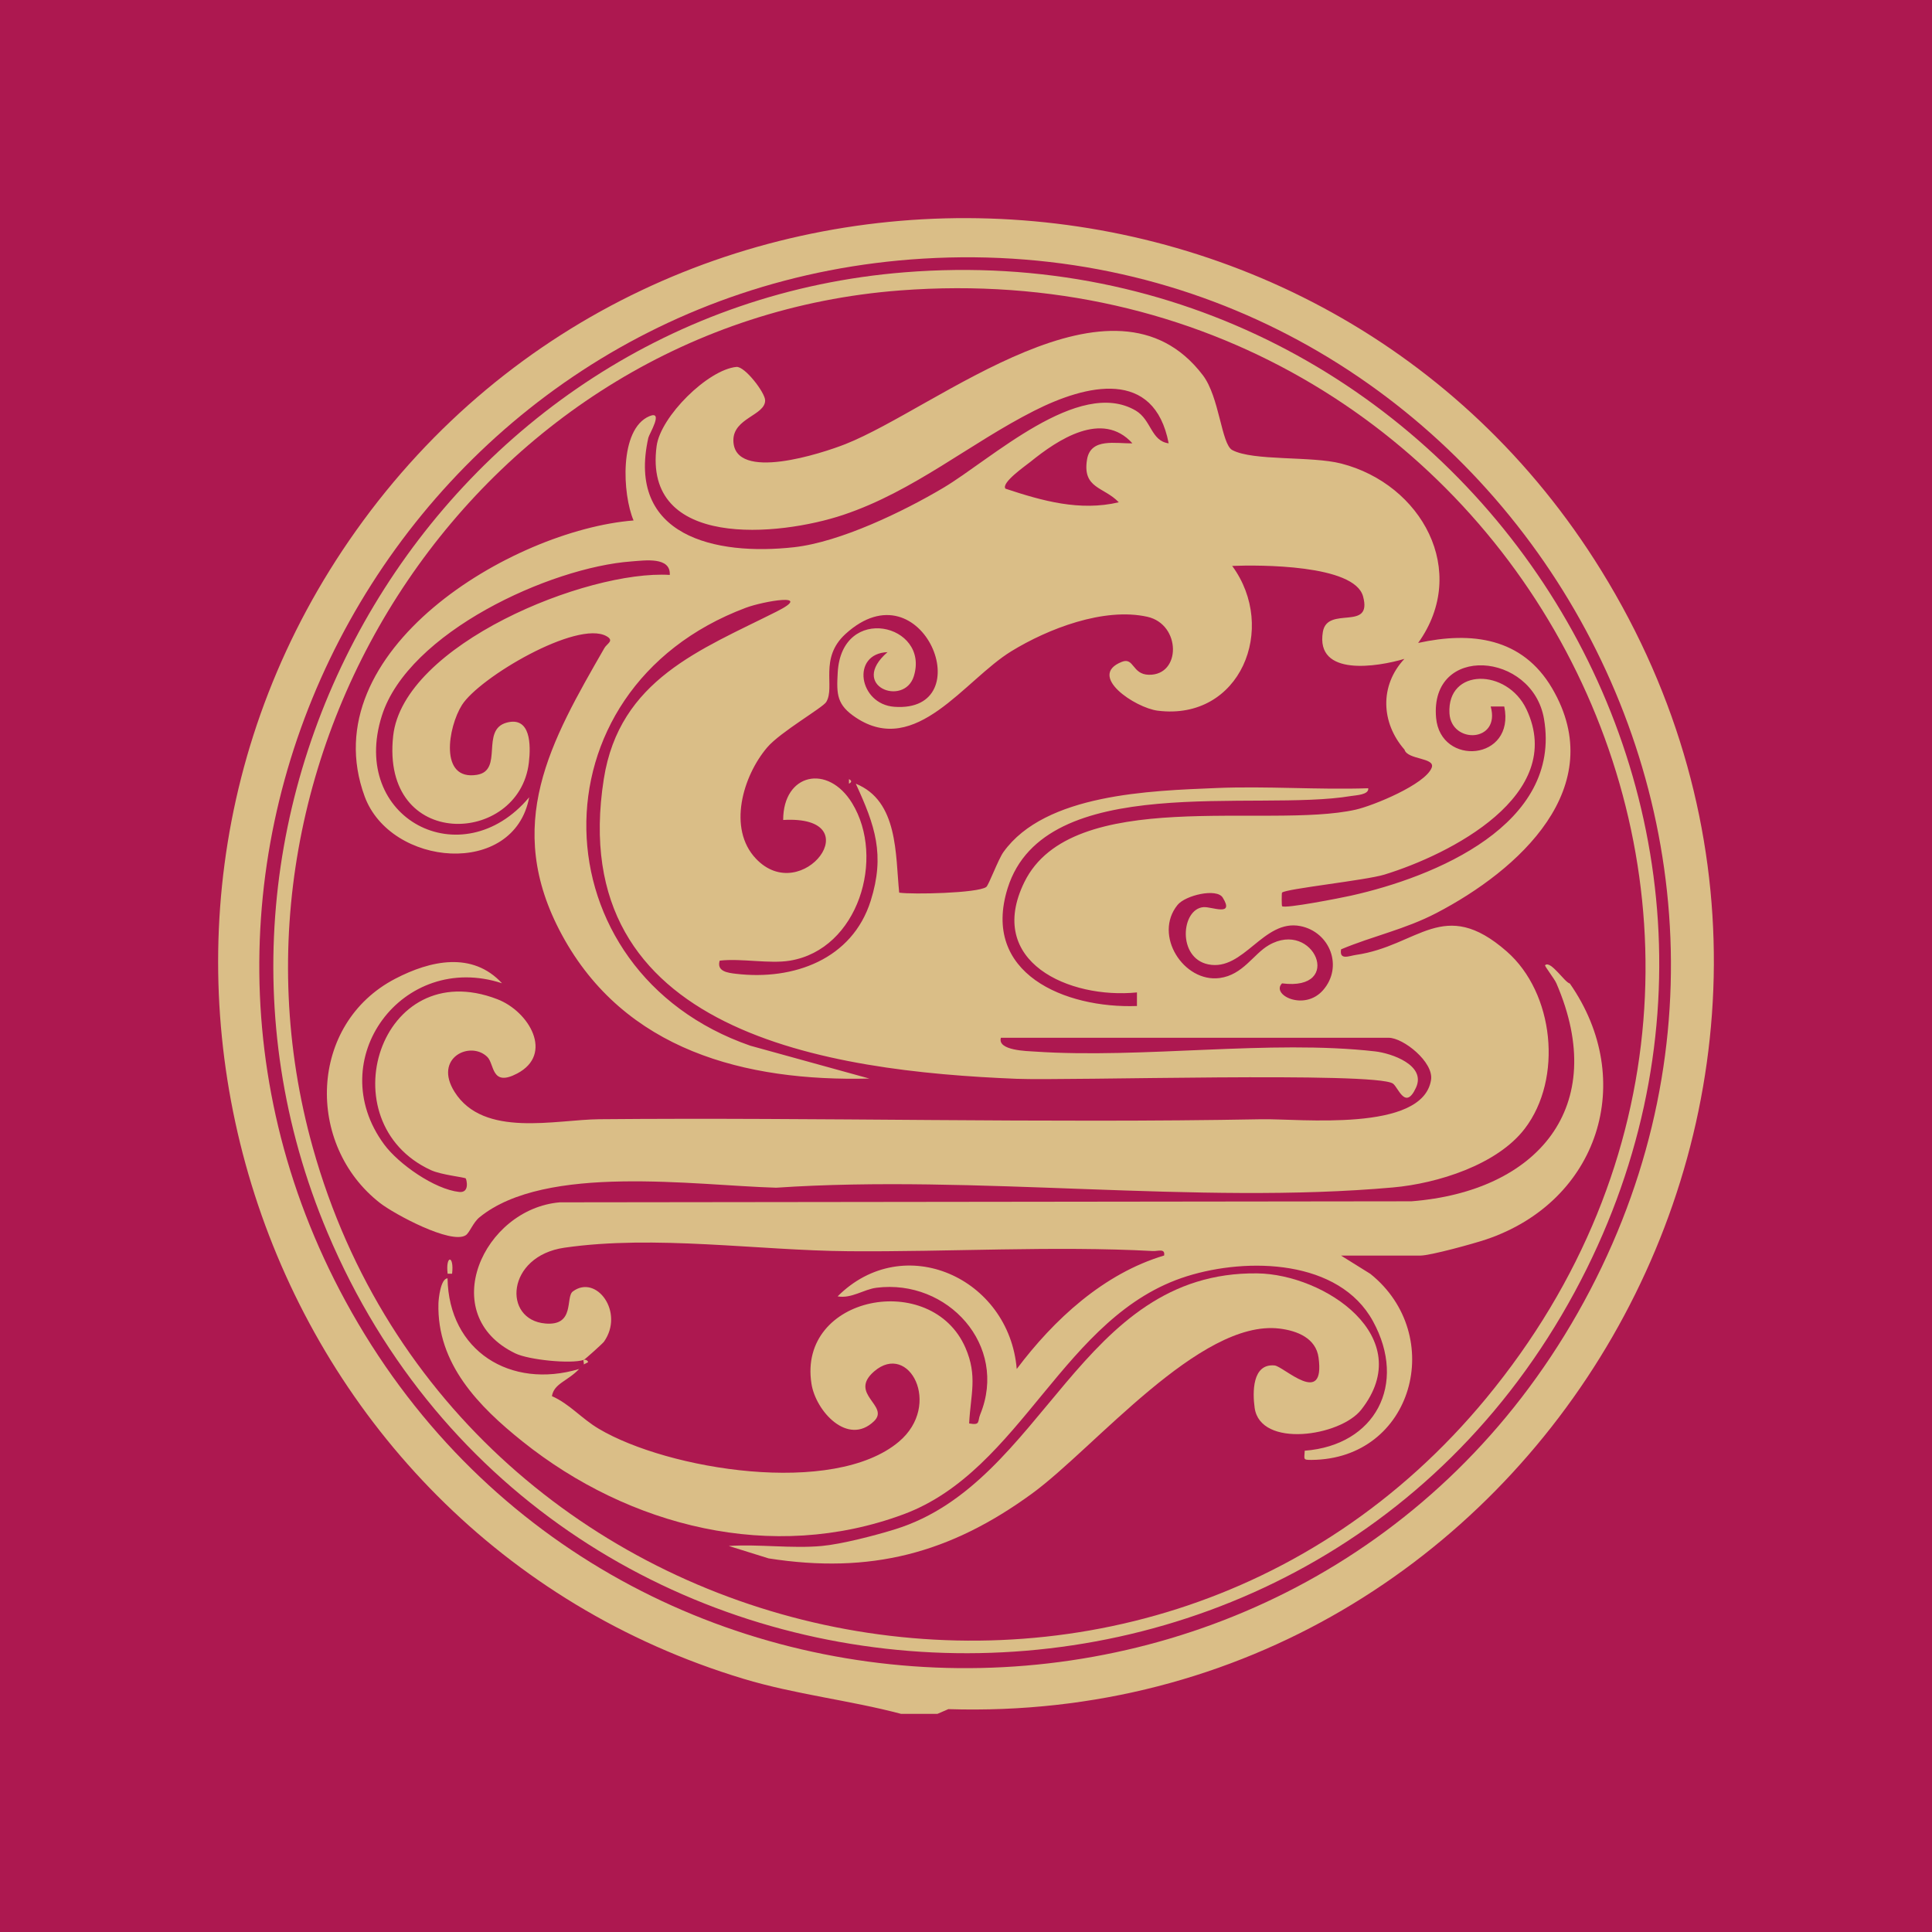
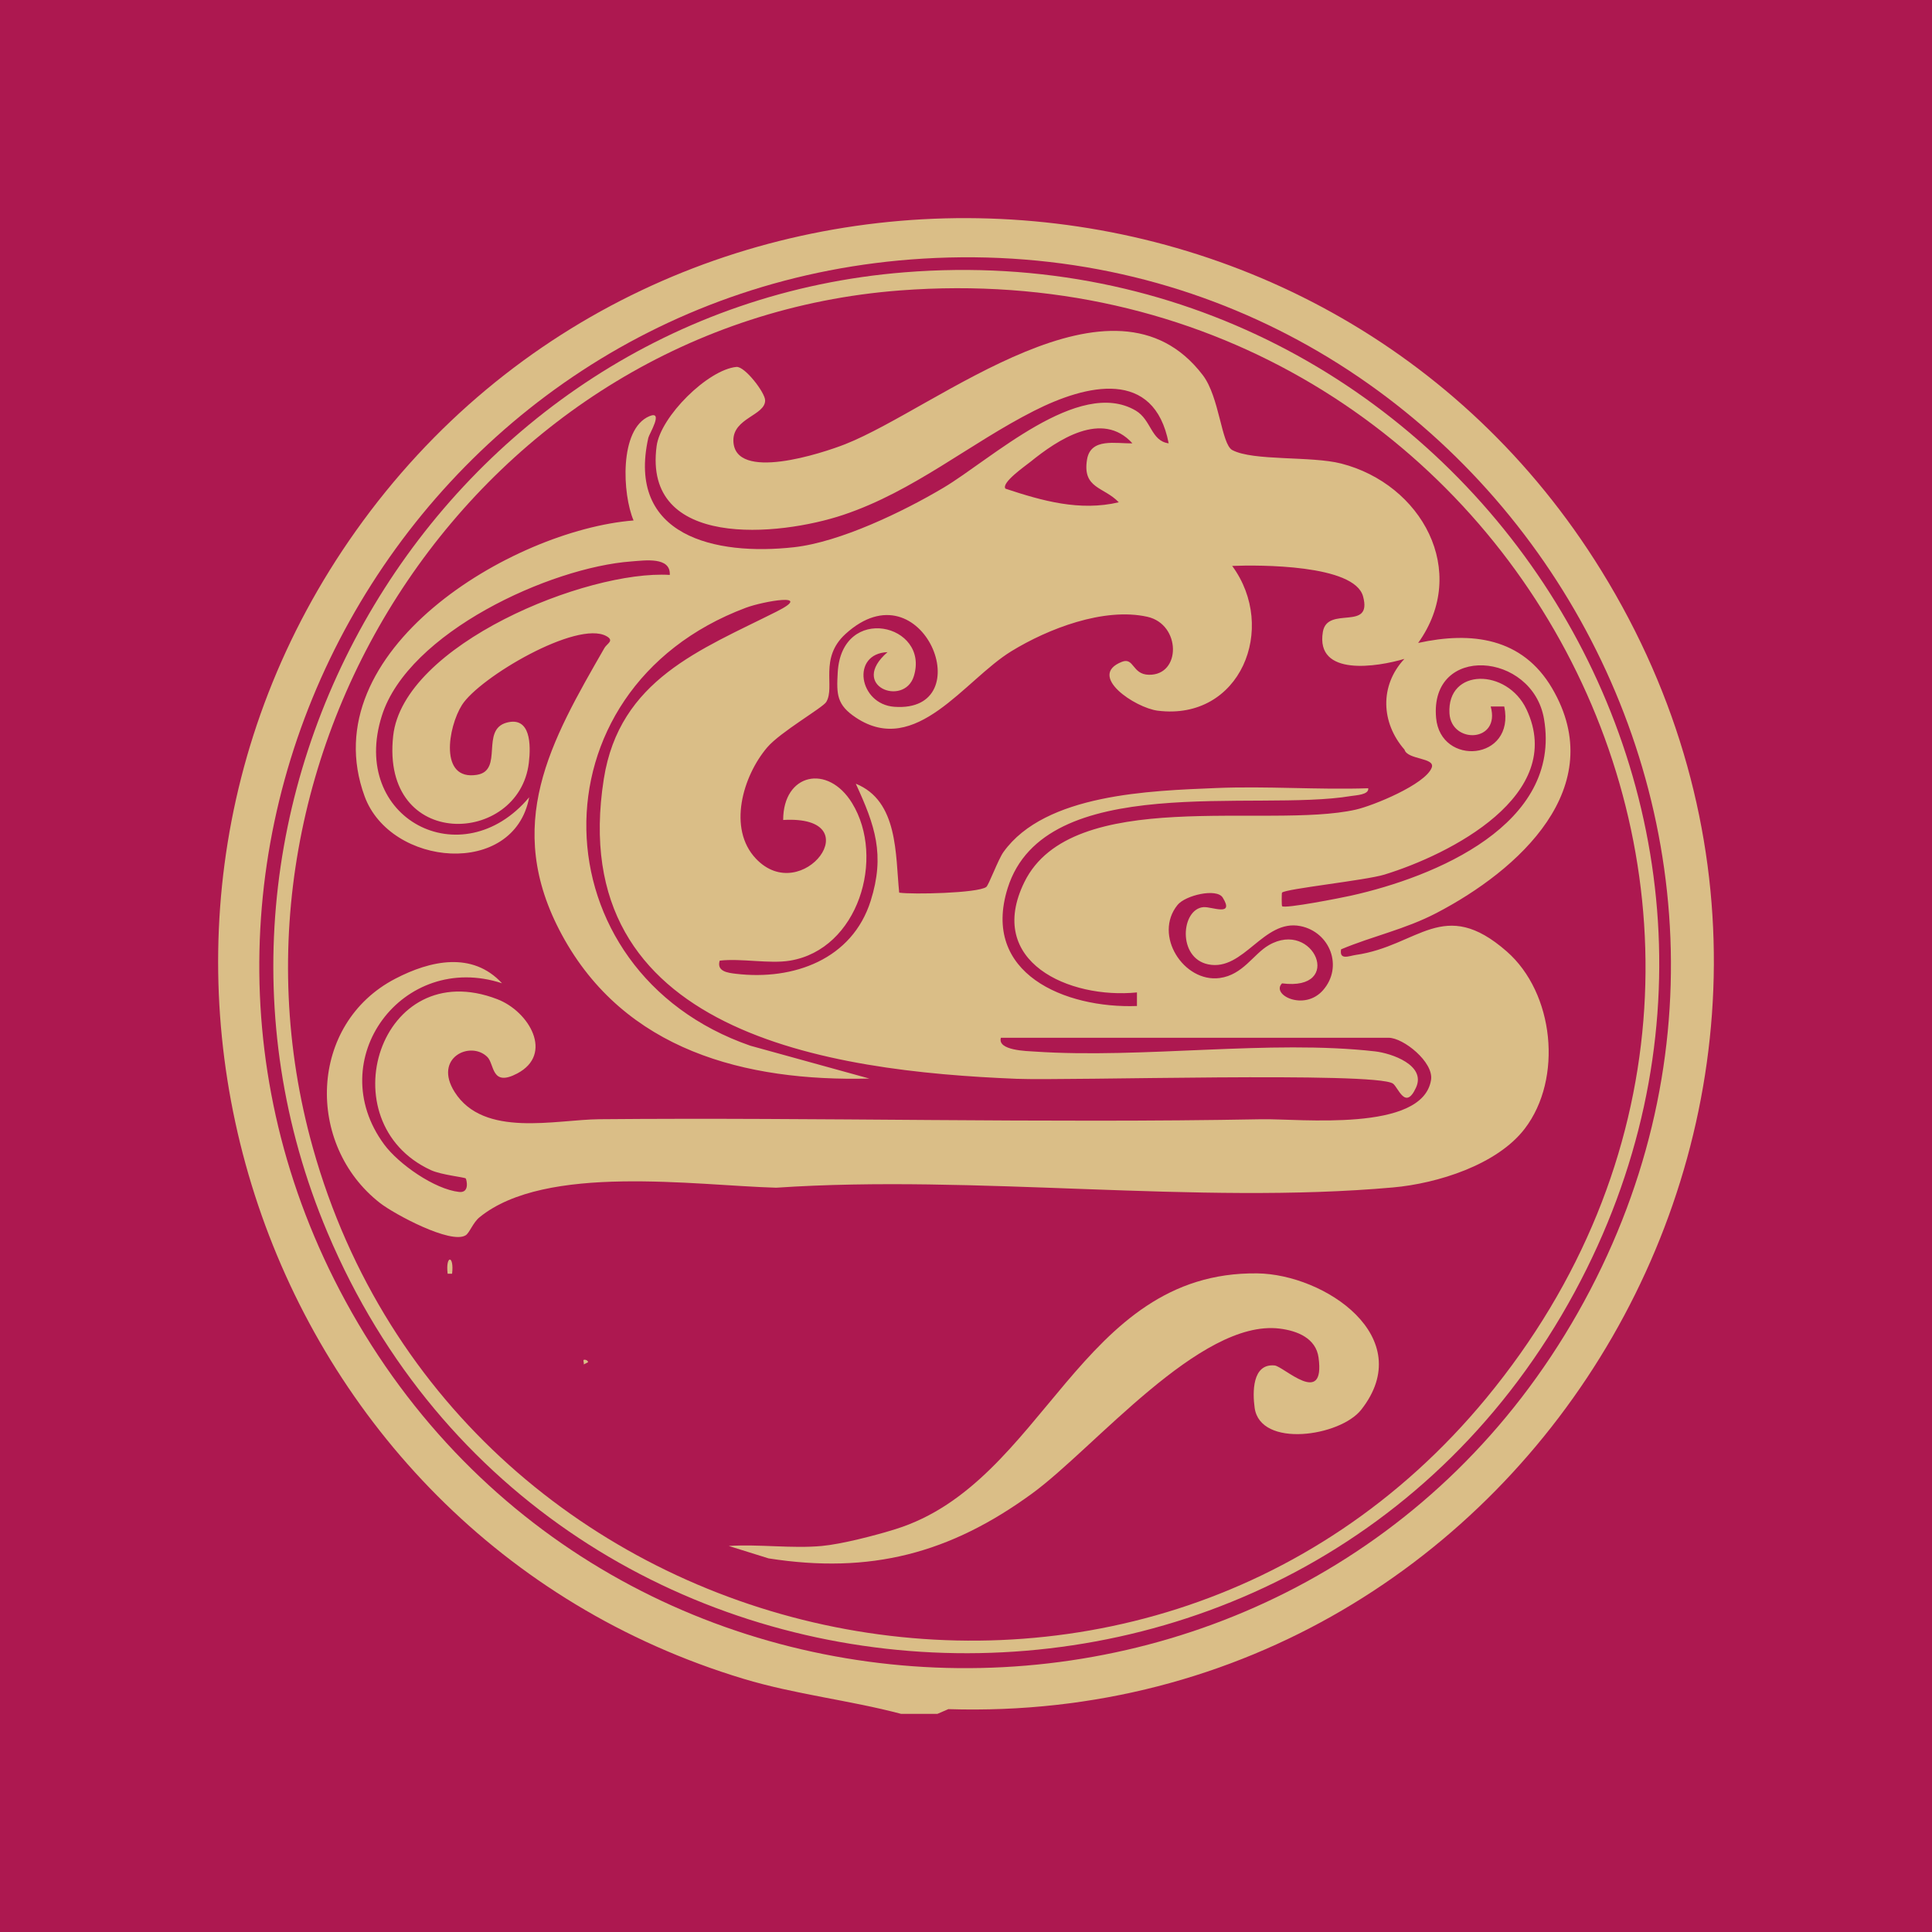
<svg xmlns="http://www.w3.org/2000/svg" width="62" height="62" viewBox="0 0 62 62" fill="none">
  <rect width="62" height="62" fill="#AD1850" />
  <path d="M30.082 55H28.918C27.257 54.56 25.533 54.379 23.858 53.874C8.331 49.188 1.998 30.303 11.421 17.035C21.303 3.119 42.426 3.797 51.391 18.317C61.42 34.559 49.294 55.438 30.434 54.848L30.082 55ZM29.615 8.3C13.188 9.296 3.158 27.171 11.086 41.752C19.527 57.278 41.895 57.51 50.628 42.138C59.512 26.501 47.483 7.218 29.615 8.3Z" fill="#DABE87" />
  <path d="M29.034 8.738C46.581 7.336 58.976 25.84 50.534 41.461C41.725 57.76 17.727 56.642 10.512 39.56C4.686 25.77 14.147 9.928 29.034 8.738ZM28.888 9.32C15.475 10.341 6.436 23.959 10.039 36.83C14.704 53.495 36.587 58.316 47.689 44.876C60.132 29.812 48.348 7.839 28.888 9.32Z" fill="#DABE87" />
  <path d="M32.12 33.303C31.997 33.717 32.975 33.73 33.206 33.746C36.672 33.98 40.763 33.357 44.127 33.74C44.656 33.8 45.77 34.182 45.442 34.901C45.099 35.651 44.873 34.892 44.7 34.773C44.13 34.384 34.273 34.686 32.623 34.62C26.591 34.378 18.093 33.158 19.377 24.996C19.88 21.803 22.493 20.85 24.924 19.625C26.139 19.012 24.507 19.289 23.932 19.505C16.946 22.129 17.229 31.183 24.079 33.558L27.898 34.612C23.917 34.71 20.042 33.713 18.031 29.998C16.12 26.468 17.678 23.786 19.398 20.793C19.48 20.651 19.725 20.561 19.46 20.414C18.518 19.892 15.383 21.741 14.824 22.625C14.38 23.329 14.084 25.062 15.305 24.865C16.171 24.726 15.407 23.415 16.264 23.189C17.029 22.987 17.041 23.898 16.971 24.48C16.653 27.132 12.215 27.322 12.617 23.619C12.936 20.687 18.837 18.285 21.494 18.45C21.527 17.86 20.699 17.984 20.26 18.017C17.648 18.209 13.102 20.297 12.255 22.966C11.204 26.272 14.827 28.157 16.982 25.586C16.499 28.174 12.531 27.818 11.701 25.555C9.993 20.895 16.413 17.015 20.332 16.702C19.975 15.871 19.861 13.767 20.842 13.355C21.308 13.16 20.833 13.928 20.806 14.047C20.098 17.207 22.956 17.843 25.482 17.561C26.961 17.396 28.988 16.418 30.272 15.655C31.798 14.75 34.62 12.102 36.446 13.176C36.949 13.472 36.936 14.154 37.504 14.227C37.041 11.817 34.87 12.331 33.187 13.183C31.12 14.229 29.332 15.762 27.064 16.522C24.997 17.215 20.625 17.632 21.072 14.313C21.199 13.364 22.72 11.861 23.633 11.775C23.901 11.75 24.552 12.598 24.554 12.847C24.559 13.332 23.523 13.412 23.535 14.141C23.558 15.478 26.397 14.541 27.125 14.254C30.09 13.083 35.721 8.26 38.6 12.04C39.136 12.744 39.194 14.255 39.545 14.443C40.216 14.801 42.077 14.628 43.042 14.876C45.614 15.536 47.166 18.32 45.51 20.633C47.226 20.256 48.856 20.464 49.808 22.086C51.679 25.274 48.729 27.929 46.095 29.301C45.085 29.827 44.065 30.034 43.037 30.465C42.974 30.828 43.299 30.674 43.507 30.645C45.522 30.357 46.322 28.755 48.352 30.532C49.877 31.866 50.158 34.613 48.933 36.218C48.045 37.382 46.126 37.979 44.707 38.106C38.402 38.67 31.298 37.682 24.909 38.115C22.297 38.042 17.515 37.335 15.39 39.062C15.176 39.236 15.07 39.562 14.945 39.641C14.474 39.941 12.655 38.965 12.194 38.605C9.801 36.742 9.896 32.857 12.687 31.407C13.807 30.824 15.158 30.523 16.11 31.554C12.924 30.511 10.322 34.004 12.327 36.725C12.793 37.357 13.944 38.164 14.733 38.251C15.091 38.29 14.965 37.836 14.947 37.818C14.906 37.777 14.166 37.706 13.829 37.551C10.493 36.016 12.182 30.606 15.963 32.067C16.984 32.461 17.779 33.83 16.595 34.451C15.761 34.889 15.872 34.152 15.641 33.921C15.101 33.382 13.895 33.944 14.59 35.044C15.526 36.523 17.827 35.93 19.233 35.917C26.313 35.853 33.435 36.049 40.483 35.918C41.699 35.895 45.658 36.351 45.924 34.654C46.013 34.085 45.036 33.303 44.564 33.303H32.12L32.12 33.303ZM36.34 14.226C35.371 13.156 33.941 14.113 33.072 14.817C32.904 14.953 32.122 15.492 32.266 15.682C33.453 16.076 34.654 16.413 35.903 16.119C35.426 15.617 34.73 15.685 34.884 14.746C35.001 14.037 35.817 14.243 36.34 14.226H36.34ZM25.352 30.828C24.691 30.938 23.79 30.748 23.096 30.828C22.992 31.175 23.354 31.219 23.617 31.25C25.468 31.47 27.351 30.786 27.942 28.906C28.407 27.428 28.082 26.491 27.463 25.15C28.83 25.701 28.733 27.427 28.856 28.646C29.276 28.709 31.372 28.664 31.649 28.465C31.73 28.407 32.03 27.583 32.202 27.343C33.542 25.47 36.923 25.377 39.027 25.289C40.647 25.221 42.287 25.35 43.908 25.296C43.937 25.507 43.512 25.519 43.358 25.545C40.31 26.061 33.528 24.715 32.338 28.498C31.473 31.248 34.183 32.367 36.486 32.284V31.848C34.319 32.066 31.614 30.869 32.874 28.306C34.397 25.207 40.689 26.614 43.504 25.983C44.069 25.856 45.733 25.174 45.944 24.638C46.075 24.306 45.166 24.389 45.072 24.057C44.317 23.194 44.269 21.999 45.069 21.144C44.209 21.399 42.21 21.73 42.452 20.279C42.596 19.42 44.053 20.281 43.742 19.138C43.463 18.114 40.406 18.126 39.542 18.161C41.008 20.154 39.808 23.138 37.154 22.807C36.43 22.716 34.874 21.683 36.002 21.239C36.395 21.084 36.328 21.641 36.863 21.654C37.911 21.679 37.905 20.035 36.819 19.793C35.426 19.483 33.634 20.176 32.455 20.899C30.952 21.82 29.395 24.305 27.47 23.031C26.849 22.62 26.844 22.283 26.883 21.585C27.006 19.352 29.845 20.026 29.326 21.7C29.017 22.695 27.226 22.018 28.481 20.928C27.298 20.975 27.559 22.601 28.702 22.682C31.496 22.882 29.616 18.087 27.136 20.342C26.276 21.124 26.81 22.039 26.515 22.528C26.406 22.709 25.047 23.487 24.622 23.983C23.838 24.902 23.343 26.589 24.258 27.555C25.746 29.127 27.982 26.149 25.133 26.314C25.133 24.814 26.571 24.506 27.346 25.775C28.421 27.534 27.545 30.465 25.352 30.828L25.352 30.828ZM41.143 29.08C41.229 29.169 43.037 28.814 43.353 28.743C46.05 28.143 50.126 26.463 49.549 23.073C49.182 20.913 45.873 20.657 46.086 23.037C46.226 24.606 48.631 24.418 48.274 22.673L47.838 22.672C48.163 23.832 46.572 23.885 46.515 22.892C46.431 21.43 48.364 21.444 48.986 22.762C50.285 25.516 46.529 27.422 44.424 28.068C43.83 28.25 41.256 28.523 41.142 28.645C41.127 28.66 41.128 29.064 41.143 29.08L41.143 29.08ZM39.238 28.804C39.044 28.494 38.041 28.729 37.789 29.04C37.001 30.012 37.99 31.539 39.14 31.386C39.889 31.286 40.22 30.619 40.718 30.331C42.165 29.493 43.151 31.817 41.142 31.557C40.776 31.923 41.855 32.463 42.457 31.777C43.116 31.026 42.682 29.908 41.73 29.719C40.544 29.484 39.913 31.178 38.776 30.948C37.773 30.745 37.902 29.163 38.625 29.111C38.888 29.092 39.626 29.427 39.238 28.804H39.238Z" fill="#DABE87" />
-   <path d="M18.73 43.642C18.313 43.776 16.971 43.641 16.538 43.432C13.973 42.196 15.502 38.792 17.967 38.584L45.296 38.551C49.321 38.235 51.67 35.545 49.947 31.557C49.882 31.406 49.56 30.999 49.584 30.975C49.759 30.805 50.217 31.535 50.377 31.561C52.552 34.678 51.299 38.562 47.686 39.777C47.297 39.908 45.903 40.293 45.582 40.293H43.035L43.977 40.88C46.426 42.844 45.358 46.825 42.091 46.85C41.801 46.852 41.859 46.831 41.87 46.555C44.135 46.382 45.169 44.424 44.06 42.399C42.975 40.417 40.046 40.344 38.093 40.955C34.112 42.199 32.82 47.177 28.994 48.596C24.78 50.159 20.19 48.995 16.769 46.259C15.367 45.138 14.016 43.767 14.07 41.828C14.075 41.676 14.139 41.035 14.362 41.022C14.401 43.356 16.382 44.59 18.584 43.933C18.212 44.326 17.779 44.395 17.712 44.804C18.283 45.056 18.654 45.518 19.215 45.851C21.435 47.169 26.752 48.033 28.847 46.265C30.246 45.085 29.166 43.043 28.05 44.012C27.215 44.738 28.569 45.109 28.046 45.61C27.208 46.413 26.18 45.291 26.041 44.407C25.592 41.569 29.897 40.756 30.982 43.251C31.378 44.16 31.146 44.754 31.101 45.68C31.475 45.746 31.362 45.62 31.457 45.389C32.362 43.178 30.412 41.037 28.128 41.325C27.714 41.377 27.328 41.68 26.88 41.602C29.001 39.481 32.386 41.008 32.628 43.933C33.821 42.345 35.417 40.87 37.358 40.291C37.397 40.052 37.161 40.156 36.997 40.147C33.833 39.976 30.435 40.179 27.238 40.153C24.324 40.13 21.015 39.621 18.113 40.04C16.243 40.31 16.123 42.355 17.502 42.473C18.465 42.556 18.139 41.625 18.383 41.444C19.137 40.883 20.047 42.111 19.382 43.057C19.346 43.109 18.771 43.629 18.73 43.642V43.642Z" fill="#DABE87" />
-   <path d="M18.584 43.933C18.631 43.884 18.685 43.838 18.73 43.788L18.584 43.933Z" fill="#DABE87" />
  <path d="M18.73 43.788C18.752 43.763 18.707 43.652 18.73 43.642C18.783 43.619 18.871 43.662 18.872 43.715L18.73 43.788Z" fill="#DABE87" />
  <path d="M26.371 49.612C27.015 49.553 28.101 49.271 28.741 49.071C33.537 47.575 34.635 40.797 40.344 40.864C42.507 40.89 45.513 42.906 43.684 45.238C43.007 46.1 40.444 46.477 40.263 45.179C40.195 44.69 40.18 43.751 40.903 43.819C41.194 43.847 42.531 45.175 42.314 43.567C42.231 42.947 41.635 42.704 41.056 42.635C38.513 42.331 35.121 46.468 33.126 47.925C30.49 49.85 27.936 50.523 24.664 50.01L23.387 49.612C24.353 49.548 25.418 49.701 26.371 49.612V49.612Z" fill="#DABE87" />
-   <path d="M14.508 40.875H14.365C14.293 40.269 14.58 40.269 14.508 40.875Z" fill="#DABE87" />
-   <path d="M27.244 25.003C27.338 25.052 27.338 25.1 27.244 25.149V25.003Z" fill="#DABE87" />
+   <path d="M14.508 40.875H14.365C14.293 40.269 14.58 40.269 14.508 40.875" fill="#DABE87" />
</svg>